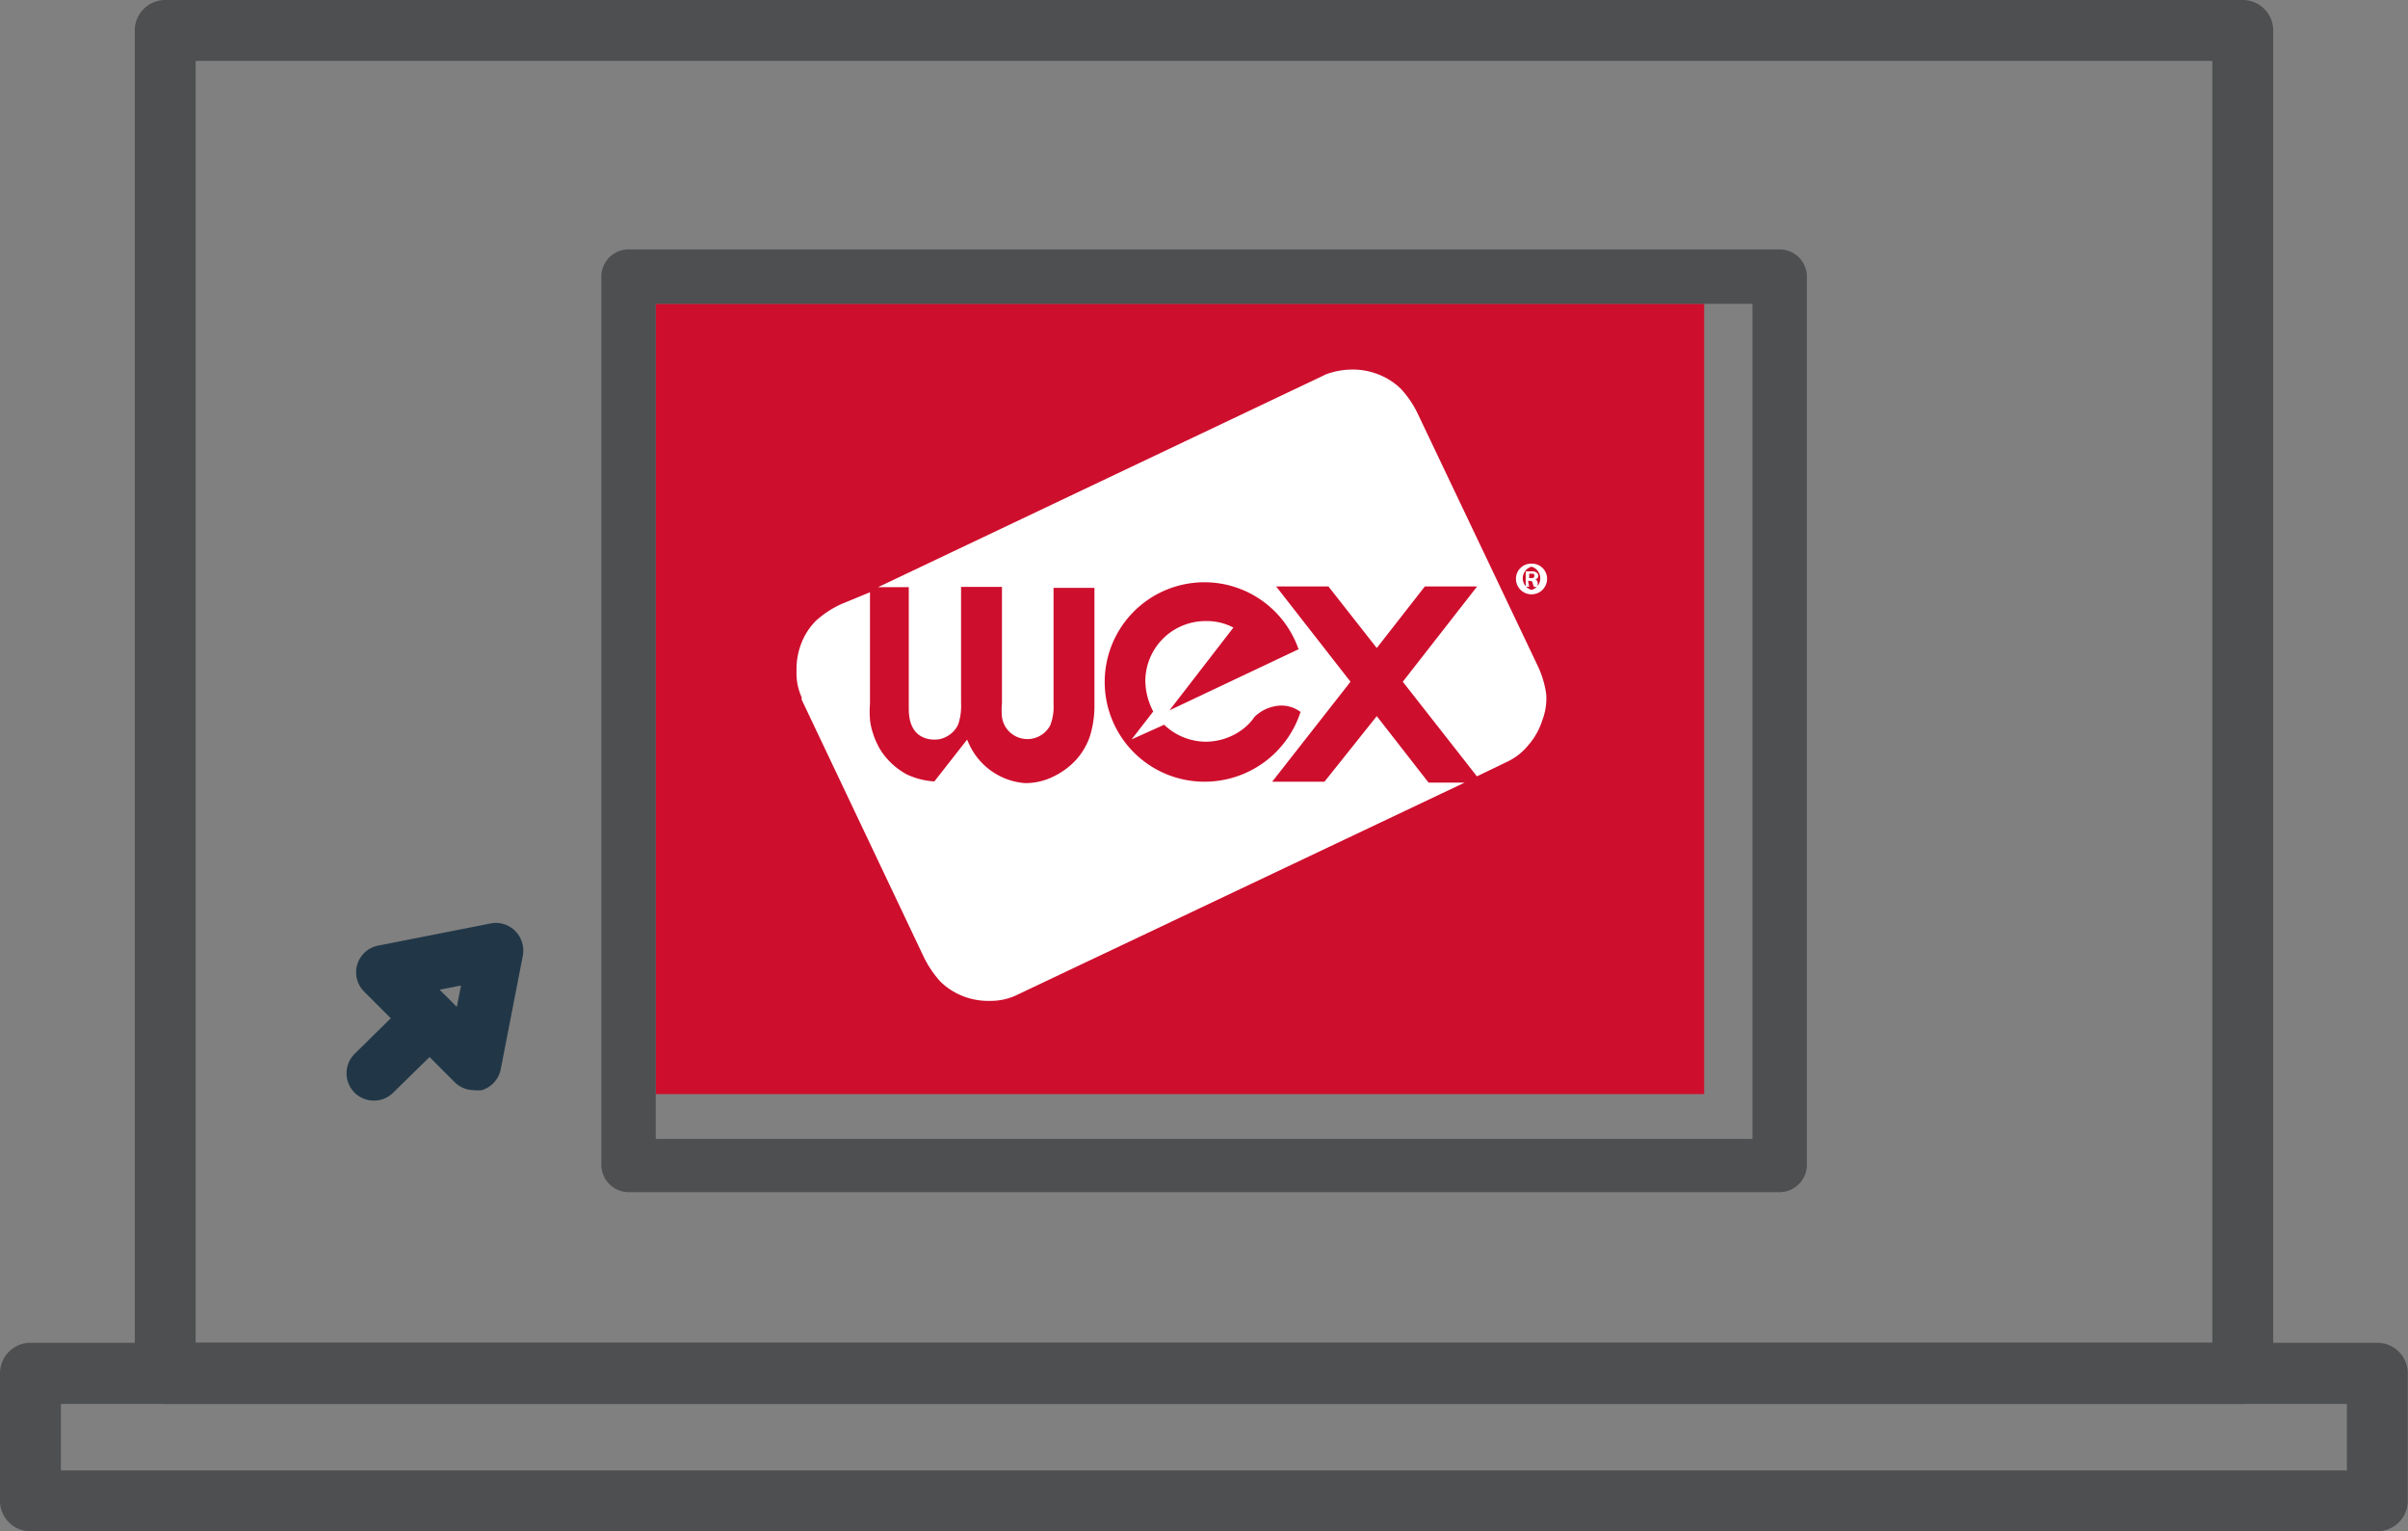
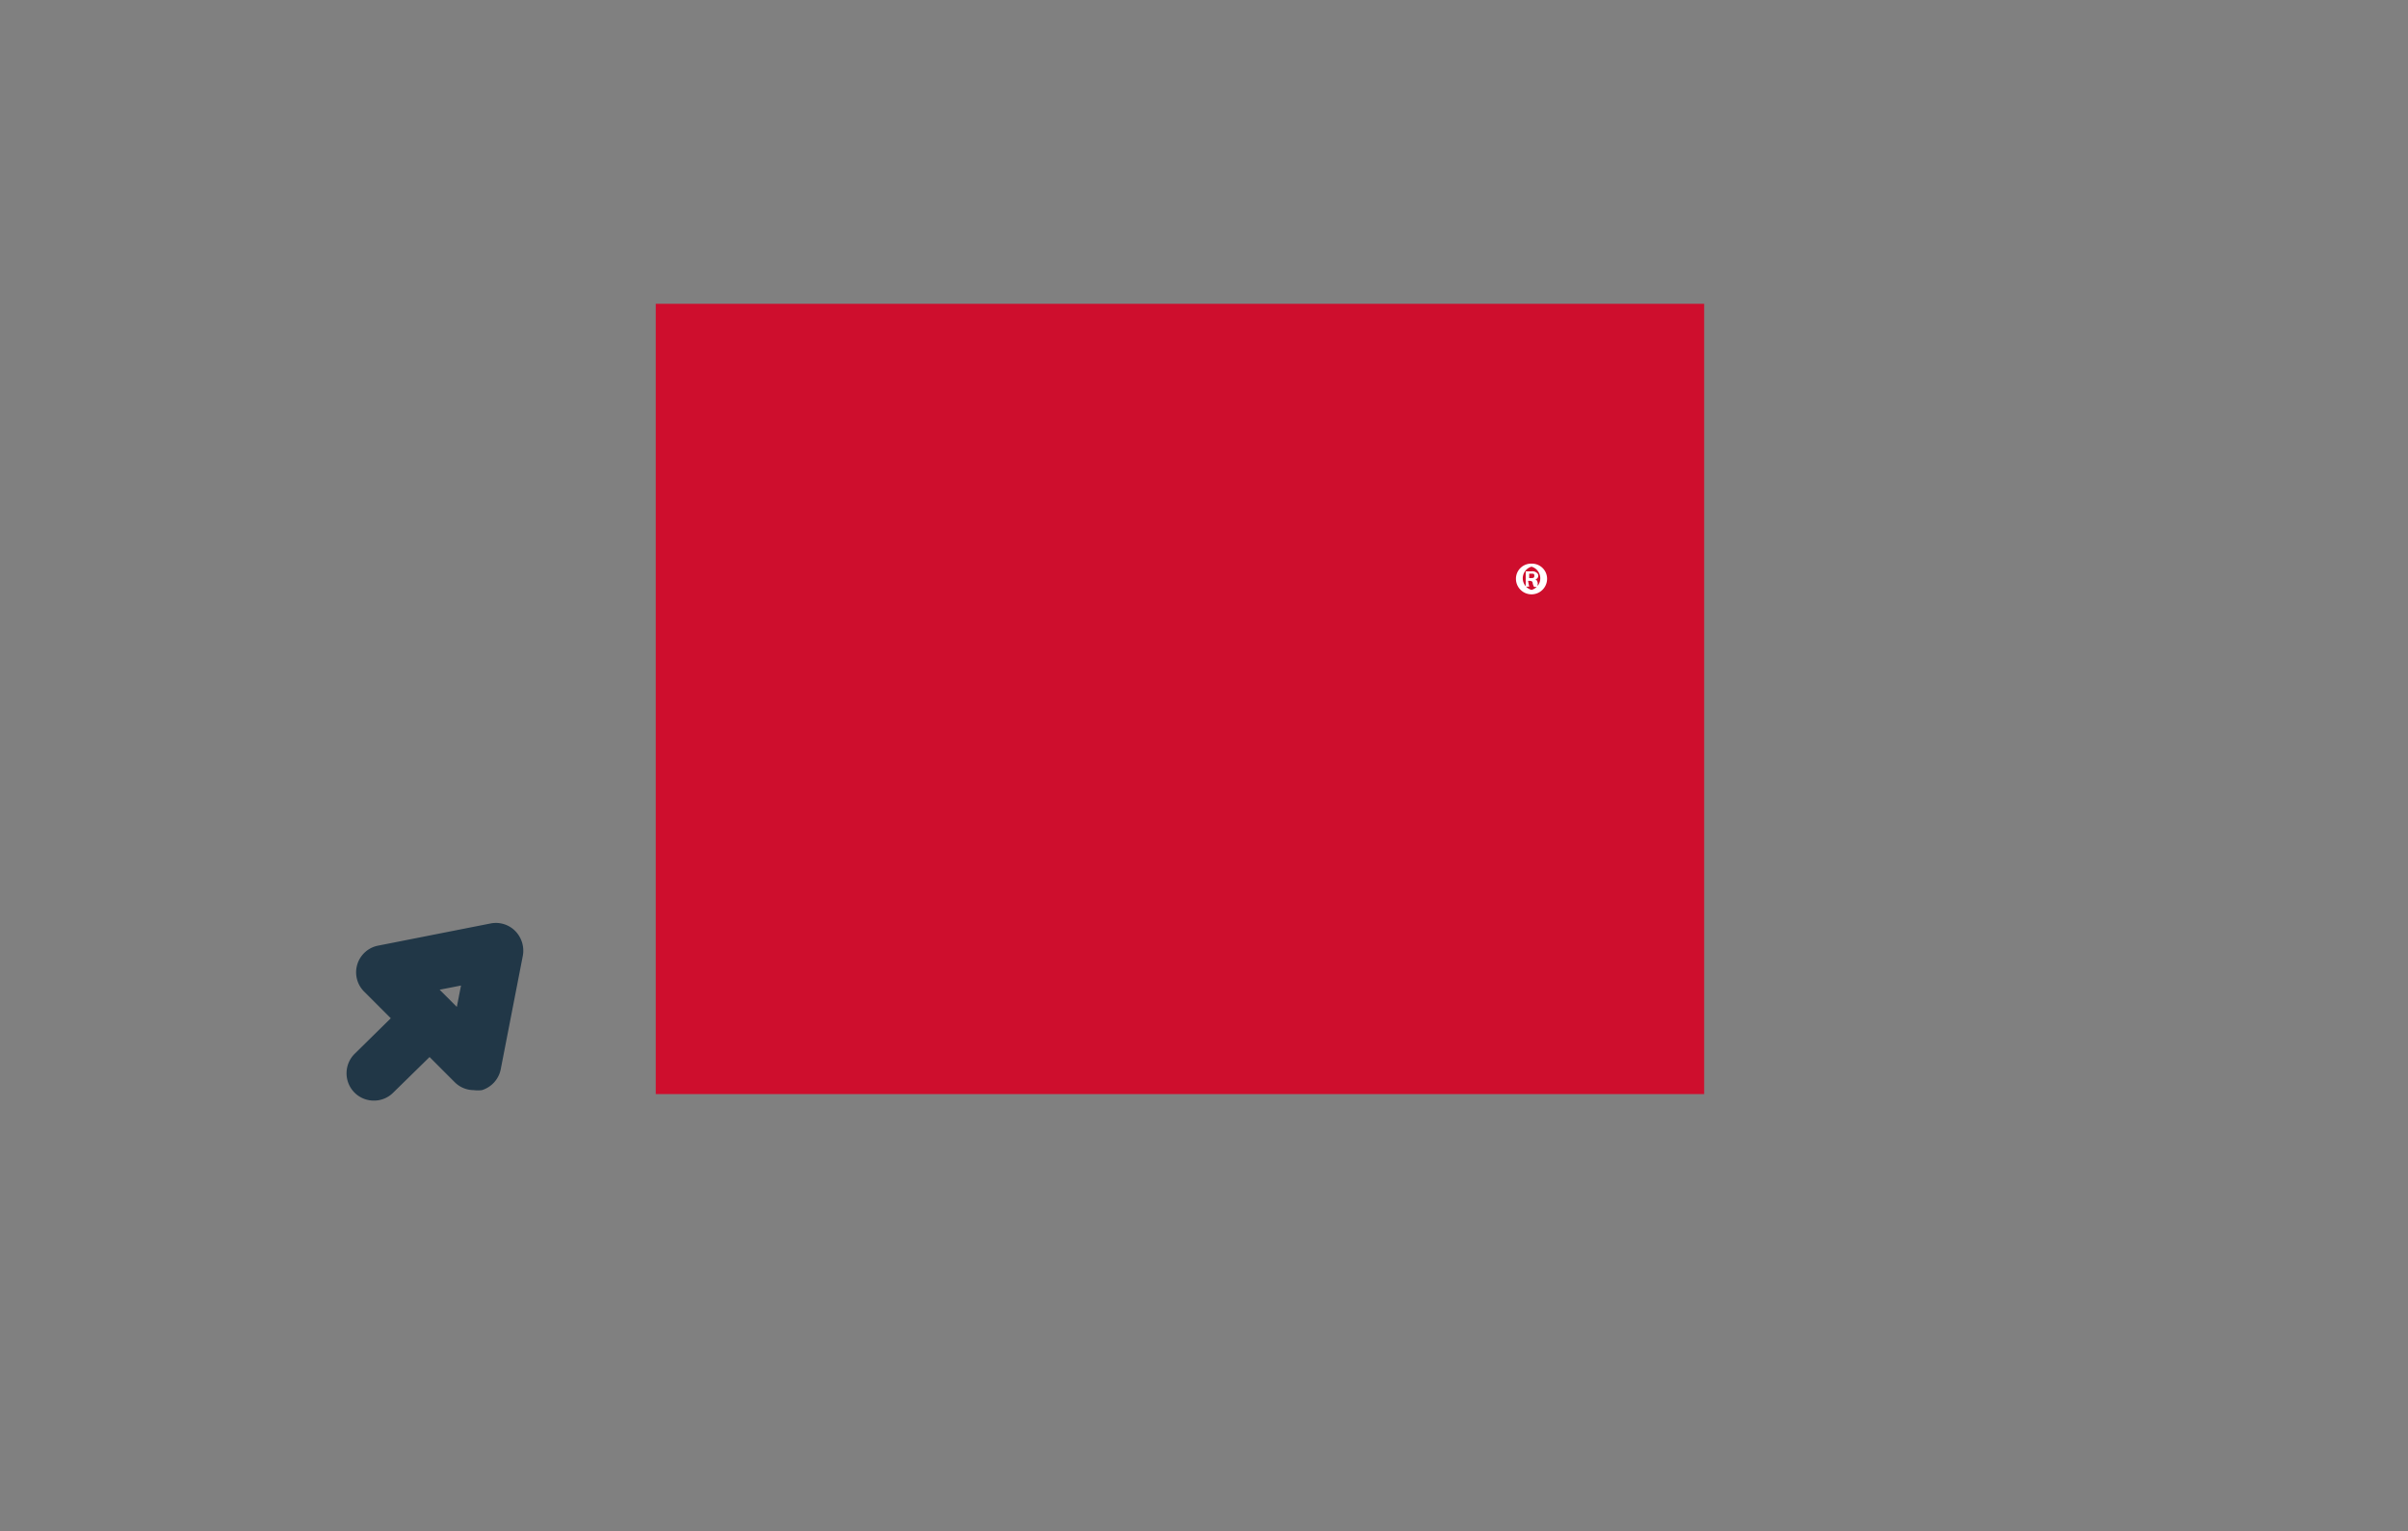
<svg xmlns="http://www.w3.org/2000/svg" viewBox="0 0 103.63 65.88">
  <rect x="0" y="0" width="103.63" height="65.88" fill="#808080" stroke="none" />
  <defs>
    <style>.cls-1{fill:#ce0e2d;}.cls-2{fill:#4e4f50;}.cls-3{fill:#213747;}.cls-4{fill:#fff;}</style>
  </defs>
  <g id="Layer_2" data-name="Layer 2">
    <g id="Layer_2-2" data-name="Layer 2">
      <path class="cls-1" d="M28.22,13.07v34H73.34v-34Z" />
-       <path class="cls-2" d="M76.59,51.29H27.05a1.18,1.18,0,0,1-1.17-1.17V11.9a1.17,1.17,0,0,1,1.17-1.17H76.59a1.17,1.17,0,0,1,1.17,1.17V50.12A1.18,1.18,0,0,1,76.59,51.29ZM28.22,49h47.2V13.07H28.22Z" />
-       <path class="cls-2" d="M96.52,60.4H7.11A1.32,1.32,0,0,1,5.8,59.08V1.31A1.31,1.31,0,0,1,7.11,0H96.52a1.31,1.31,0,0,1,1.31,1.31V59.08A1.32,1.32,0,0,1,96.52,60.4ZM8.42,57.77H95.21V2.62H8.42Z" />
-       <path class="cls-2" d="M102.32,65.88H1.31A1.31,1.31,0,0,1,0,64.57V59.08a1.31,1.31,0,0,1,1.31-1.31h101a1.31,1.31,0,0,1,1.31,1.31v5.49A1.31,1.31,0,0,1,102.32,65.88ZM2.62,63.26H101V60.4H2.62Z" />
      <path class="cls-3" d="M20.39,46.9a1.16,1.16,0,0,1-.83-.35l-3.87-3.87a1.17,1.17,0,0,1,.6-2l4.82-.95a1.17,1.17,0,0,1,1.06.32,1.21,1.21,0,0,1,.33,1.07L21.55,46a1.18,1.18,0,0,1-.81.9A1.34,1.34,0,0,1,20.39,46.9Zm-1.47-4.32.74.74.18-.92Z" />
      <path class="cls-3" d="M16.1,47.35a1.17,1.17,0,0,1-.84-.34,1.18,1.18,0,0,1,0-1.67L17.64,43a1.18,1.18,0,1,1,1.67,1.67L16.93,47A1.16,1.16,0,0,1,16.1,47.35Z" />
      <g id="DBI_to_WEX_White" data-name="DBI to WEX White">
-         <path class="cls-4" d="M66.54,29.85a4.2,4.2,0,0,0-.38-1.24L61,17.77a4.35,4.35,0,0,0-.72-1.05,2.86,2.86,0,0,0-.93-.6,3,3,0,0,0-1.22-.22,3.29,3.29,0,0,0-1.08.21l-.12.06L37.79,25.26h1.32v4.8c0,.09,0,.44,0,.44,0,1.15.71,1.32,1.11,1.32a1.06,1.06,0,0,0,.6-.18,1.1,1.1,0,0,0,.42-.48,2.51,2.51,0,0,0,.12-.91v-5h1.76v5a3.13,3.13,0,0,0,0,.59,1.12,1.12,0,0,0,.17.46,1.11,1.11,0,0,0,1.91-.1,2.2,2.2,0,0,0,.14-.91v-5h1.76v5.09a4.35,4.35,0,0,1-.2,1.31,2.94,2.94,0,0,1-.59,1,3.23,3.23,0,0,1-1,.73,2.68,2.68,0,0,1-1.1.27h-.12A2.89,2.89,0,0,1,41.7,32l-.08-.18-1.41,1.8a3.34,3.34,0,0,1-1.16-.29,3.05,3.05,0,0,1-1-.84,2.47,2.47,0,0,1-.29-.47,3.07,3.07,0,0,1-.2-.5,2.62,2.62,0,0,1-.12-.57,4.14,4.14,0,0,1,0-.67v-4.8L36.18,26a4.3,4.3,0,0,0-1.08.72,2.82,2.82,0,0,0-.6.92,3.06,3.06,0,0,0-.22,1.22A2.5,2.5,0,0,0,34.5,30h0l0,.1,5.25,11.06a4.51,4.51,0,0,0,.72,1.07,2.89,2.89,0,0,0,.93.61,3,3,0,0,0,1.21.22,2.62,2.62,0,0,0,1.08-.22h0l19.34-9.17H61.48l-2.23-2.86L57,33.63H54.75l3.37-4.3-3.2-4.1h2.25l2.08,2.65,2.07-2.65h2.25l-3.2,4.1,3.19,4.07,1.37-.66h0l0,0a2.61,2.61,0,0,0,.85-.69,3,3,0,0,0,.6-1.08A2.58,2.58,0,0,0,66.54,29.85ZM55.91,27.92l-5.58,2.64L53.08,27a2.43,2.43,0,0,0-1.19-.28,2.59,2.59,0,0,0-2.6,2.58,2.92,2.92,0,0,0,.34,1.31l-.93,1.2,1.4-.63a2.61,2.61,0,0,0,1.79.73,2.66,2.66,0,0,0,1.66-.59h0l0,0a2.22,2.22,0,0,0,.44-.48,1.71,1.71,0,0,1,.85-.45,1.37,1.37,0,0,1,1.13.24,4.34,4.34,0,0,1-4.09,3,4.29,4.29,0,1,1,4-5.71Z" />
        <path class="cls-4" d="M65.91,24.25a.65.65,0,0,1,.67.65.67.67,0,0,1-1.34,0,.65.65,0,0,1,.67-.65Zm0,.13a.52.52,0,0,0,0,1,.52.52,0,0,0,0-1Zm-.1.86h-.15v-.66l.25,0a.29.29,0,0,1,.22.06.15.15,0,0,1,.07.14.16.16,0,0,1-.14.15h0c.07,0,.1.07.12.16a.41.41,0,0,0,0,.16h-.16a.53.53,0,0,1-.06-.16c0-.07-.05-.1-.13-.1h-.07Zm0-.37h.07c.09,0,.15,0,.15-.09s0-.1-.14-.1h-.08Z" />
      </g>
    </g>
  </g>
</svg>